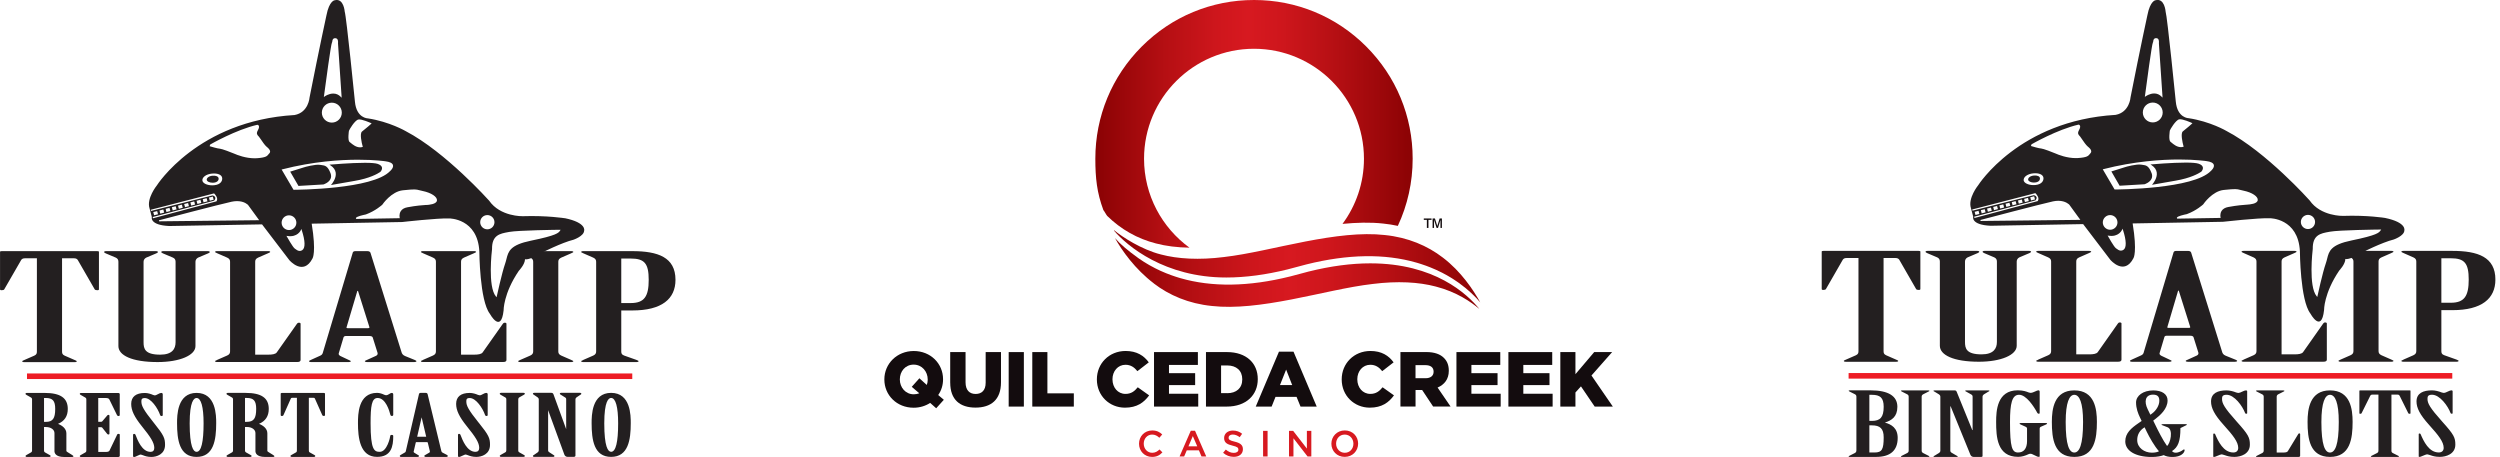
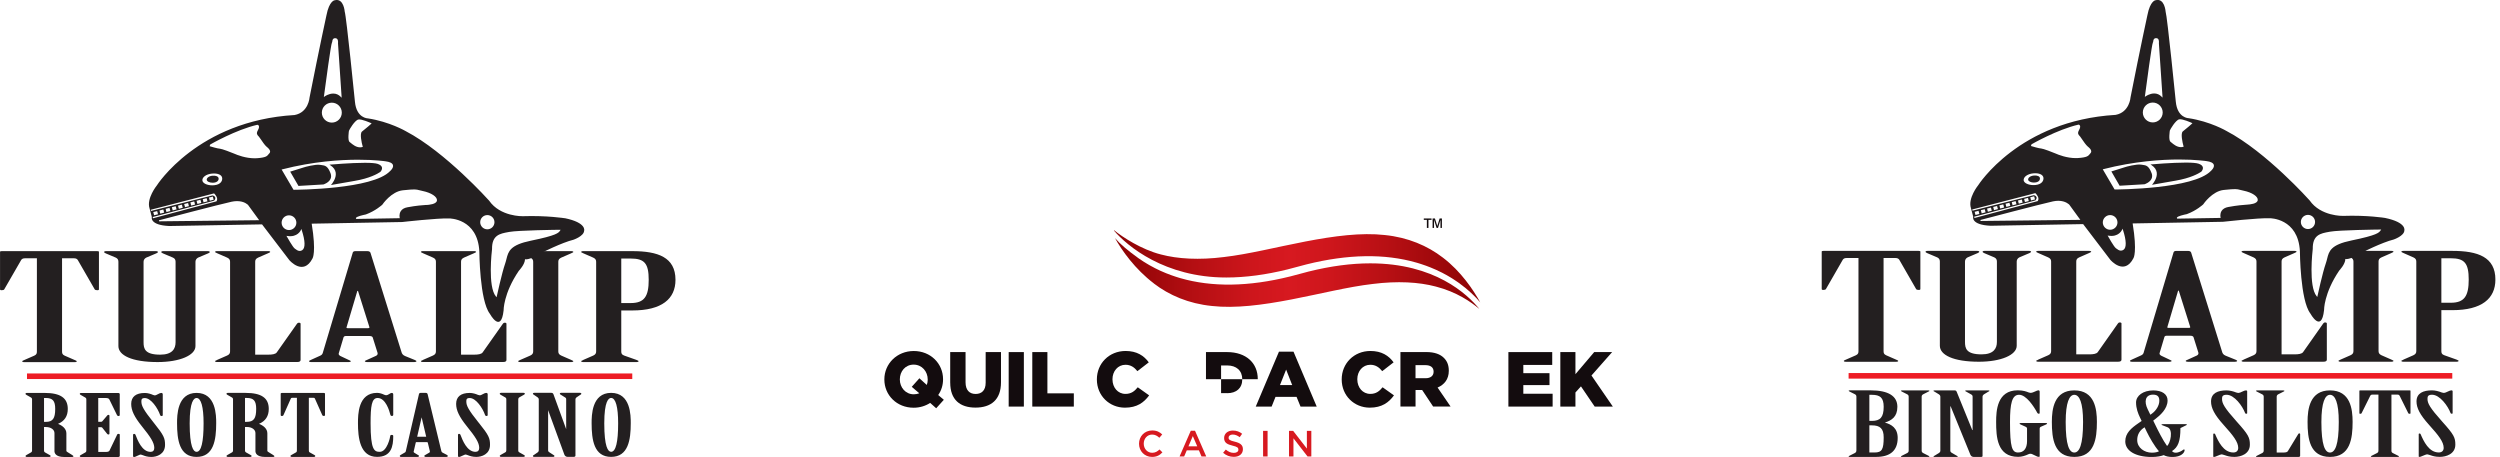
<svg xmlns="http://www.w3.org/2000/svg" width="383" height="70" viewBox="0 0 383 70" fill="none">
  <g clip-path="url(#clip0_1865_5707)">
    <path d="M96.864 58.069H4.135V57.214H96.864V58.069Z" fill="#ED1C24" />
    <path fill-rule="evenodd" clip-rule="evenodd" d="M15.158 38.566V44.3C15.158 44.413 15.11 44.461 14.905 44.461C14.701 44.461 14.556 44.413 14.507 44.327L11.907 39.818C11.805 39.684 11.654 39.571 11.358 39.571H9.506V53.85C9.506 54.124 9.555 54.328 9.905 54.484L11.407 55.14C11.557 55.21 11.756 55.274 11.756 55.344C11.756 55.414 11.708 55.479 11.455 55.479H3.704C3.456 55.479 3.402 55.409 3.402 55.344C3.402 55.28 3.602 55.21 3.752 55.14L5.254 54.484C5.604 54.328 5.652 54.124 5.652 53.85V39.571H3.801C3.499 39.571 3.349 39.684 3.252 39.818L0.652 44.327C0.603 44.418 0.453 44.461 0.253 44.461C0.054 44.461 0.006 44.413 0.006 44.3V38.566C0.006 38.517 0.108 38.474 0.253 38.474H14.905C15.056 38.474 15.158 38.517 15.158 38.566ZM31.856 38.474H25.003C24.804 38.474 24.702 38.544 24.702 38.609C24.702 38.673 24.804 38.743 24.95 38.813L26.5 39.469C26.801 39.603 26.898 39.829 26.898 40.103V52.431C26.898 53.431 26.398 54.334 24.546 54.334C22.194 54.334 21.994 53.426 21.994 52.431V40.103C21.994 39.829 22.145 39.603 22.398 39.469L23.948 38.813C24.099 38.743 24.196 38.679 24.196 38.609C24.196 38.539 24.094 38.474 23.895 38.474H16.246C16.047 38.474 15.944 38.544 15.944 38.609C15.944 38.673 16.047 38.743 16.192 38.813L17.742 39.469C18.038 39.603 18.14 39.829 18.14 40.103V53.023C18.14 54.431 20.191 55.468 24.142 55.468C27.544 55.468 29.945 54.425 29.945 53.023V40.103C29.945 39.829 30.096 39.603 30.343 39.469L31.893 38.813C32.044 38.743 32.141 38.679 32.141 38.609C32.141 38.539 32.044 38.474 31.845 38.474H31.856ZM45.797 49.443C45.598 49.443 45.598 49.508 45.496 49.599L42.395 53.995C42.196 54.264 41.695 54.334 41.093 54.334H39.096V40.097C39.096 39.823 39.198 39.624 39.548 39.463L41.049 38.808C41.152 38.738 41.399 38.673 41.399 38.603C41.399 38.533 41.297 38.469 41.098 38.469H33.244C33.045 38.469 32.943 38.539 32.943 38.603C32.943 38.668 33.191 38.738 33.293 38.808L34.795 39.463C35.145 39.619 35.247 39.823 35.247 40.097V53.834C35.247 54.108 35.15 54.312 34.795 54.468L33.293 55.124C33.191 55.215 32.943 55.258 32.943 55.328C32.943 55.398 33.045 55.462 33.244 55.462H45.501C45.899 55.462 46.05 55.35 46.05 55.145V49.594C46.05 49.502 45.948 49.438 45.802 49.438L45.797 49.443ZM63.797 55.334C63.797 55.398 63.7 55.468 63.447 55.468H56.245C55.997 55.468 55.895 55.398 55.895 55.334C55.895 55.269 56.094 55.199 56.245 55.129L57.596 54.517C57.795 54.425 57.898 54.269 57.844 54.065L57.096 51.684C57.047 51.572 56.896 51.48 56.643 51.48H52.945C52.795 51.48 52.698 51.55 52.644 51.636L51.896 54.13C51.847 54.285 51.944 54.425 52.143 54.538L53.247 55.059C53.446 55.172 53.747 55.264 53.747 55.334C53.747 55.403 53.645 55.468 53.398 55.468H47.643C47.444 55.468 47.342 55.398 47.342 55.334C47.342 55.269 47.541 55.172 47.692 55.108L49.091 54.474C49.393 54.339 49.441 54.114 49.495 53.909L54.049 38.679C54.097 38.566 54.2 38.474 54.453 38.474H56.304C56.552 38.474 56.703 38.587 56.756 38.722L61.509 53.931C61.558 54.157 61.709 54.404 62.058 54.544L63.512 55.135C63.662 55.205 63.808 55.269 63.808 55.339L63.797 55.334ZM56.595 50.12L54.846 44.569H54.743L53.091 50.142C53.042 50.233 53.139 50.276 53.241 50.276H56.39C56.541 50.276 56.638 50.212 56.59 50.12H56.595ZM77.34 49.443C77.141 49.443 77.141 49.508 77.039 49.599L73.938 53.995C73.739 54.264 73.238 54.334 72.635 54.334H70.633V40.097C70.633 39.823 70.735 39.624 71.085 39.463L72.587 38.808C72.689 38.738 72.937 38.673 72.937 38.603C72.937 38.533 72.835 38.469 72.635 38.469H64.782C64.583 38.469 64.481 38.539 64.481 38.603C64.481 38.668 64.728 38.738 64.831 38.808L66.332 39.463C66.682 39.619 66.784 39.823 66.784 40.097V53.834C66.784 54.108 66.682 54.312 66.332 54.468L64.831 55.124C64.728 55.215 64.481 55.258 64.481 55.328C64.481 55.398 64.583 55.462 64.782 55.462H77.039C77.442 55.462 77.588 55.35 77.588 55.145V49.594C77.588 49.502 77.485 49.438 77.34 49.438V49.443ZM85.985 39.469L87.487 38.813C87.583 38.743 87.836 38.679 87.836 38.609C87.836 38.539 87.734 38.474 87.535 38.474H79.681C79.482 38.474 79.38 38.544 79.38 38.609C79.38 38.673 79.628 38.743 79.73 38.813L81.232 39.469C81.582 39.624 81.684 39.829 81.684 40.103V53.839C81.684 54.114 81.582 54.318 81.232 54.474L79.73 55.129C79.628 55.199 79.38 55.264 79.38 55.334C79.38 55.403 79.482 55.468 79.681 55.468H87.535C87.734 55.468 87.836 55.398 87.836 55.334C87.836 55.269 87.583 55.199 87.487 55.129L85.985 54.474C85.635 54.318 85.533 54.114 85.533 53.839V40.103C85.533 39.829 85.635 39.63 85.985 39.469ZM95.178 47.562V53.839C95.178 54.114 95.232 54.339 95.631 54.474L97.482 55.129C97.633 55.199 97.832 55.264 97.832 55.334C97.832 55.403 97.73 55.468 97.531 55.468H89.327C89.128 55.468 89.031 55.398 89.031 55.334C89.031 55.269 89.279 55.221 89.381 55.129L90.883 54.474C91.233 54.318 91.33 54.114 91.33 53.839V40.103C91.33 39.829 91.233 39.63 90.883 39.469L89.381 38.813C89.279 38.743 89.031 38.679 89.031 38.609C89.031 38.539 89.128 38.474 89.327 38.474H96.879C100.782 38.474 103.484 39.404 103.484 42.87C103.484 45.794 101.385 47.562 96.879 47.562H95.178ZM95.178 46.428H96.632C98.731 46.428 99.382 45.386 99.382 42.87C99.382 40.355 98.731 39.608 96.632 39.608H95.178V46.434V46.428Z" fill="#231F20" />
    <path d="M86.523 33.433C86.523 33.433 83.81 32.998 80.064 33.122C80.064 33.122 76.641 33.213 74.934 30.741C74.934 30.741 68.276 23.292 62.161 20.094C62.161 20.094 59.685 18.643 56.342 18.133C56.342 18.133 54.614 18.117 54.377 15.591C54.377 15.591 53.069 2.51 52.811 1.784C52.811 1.784 52.666 -0.323 51.282 0.038C51.282 0.038 50.443 0.075 50.007 2.365C50.007 2.365 48.952 7.196 47.423 14.935C47.423 14.935 47.278 17.224 45.13 17.622C30.284 18.493 24.024 28.414 24.024 28.414C24.024 28.414 22.404 30.413 22.915 31.939L23.26 33.245C23.26 33.245 22.861 34.481 25.919 34.626L40.145 34.374L44.333 39.861C44.333 39.861 46.459 42.349 47.88 39.587C47.88 39.587 48.478 38.695 47.751 34.266L61.617 34.014C61.617 34.014 67.075 33.396 68.819 33.465C68.819 33.465 73.185 33.428 73.438 38.55C73.438 38.55 73.475 46.036 75.042 48.067C75.042 48.067 76.754 51.19 77.152 47.557C77.152 47.557 77.114 44.977 79.483 41.489C79.483 41.489 80.43 40.511 80.43 39.71C80.43 39.71 80.974 39.963 82.976 38.727C82.976 38.727 86.071 37.168 87.853 36.728C87.853 36.728 89.457 36.185 89.489 35.346C89.489 35.346 89.925 34.127 86.523 33.422V33.433ZM53.462 20.035C53.5 19.879 54.351 18.428 54.9 18.31C55.406 18.203 56.784 18.837 56.837 18.858L56.934 18.907L56.854 18.982C56.854 18.982 56.078 19.68 55.465 20.148C55.083 20.438 55.406 21.895 55.562 22.432L55.583 22.502L55.513 22.523C55.4 22.556 55.276 22.572 55.158 22.572C54.534 22.572 54.001 22.115 53.71 21.873C53.651 21.82 53.597 21.776 53.559 21.75C53.231 21.518 53.452 20.051 53.457 20.041L53.462 20.035ZM49.635 14.704C49.883 12.834 50.706 6.712 50.852 6.53C50.889 6.487 50.9 6.406 50.911 6.32C50.938 6.132 50.97 5.879 51.342 5.847C51.492 5.858 51.584 5.885 51.654 5.965C51.848 6.186 51.783 6.637 51.783 6.653L52.343 14.973L52.203 14.833C51.88 14.5 51.498 14.333 51.056 14.333C50.357 14.333 49.754 14.763 49.748 14.768L49.614 14.865L49.635 14.698V14.704ZM50.836 15.73C51.681 15.73 52.364 16.413 52.364 17.257C52.364 18.101 51.681 18.783 50.836 18.783C49.99 18.783 49.307 18.101 49.307 17.257C49.307 16.413 49.99 15.73 50.836 15.73ZM31.372 26.979C31.635 26.774 32.023 26.64 32.453 26.597C33.369 26.5 33.993 26.791 34.041 27.28C34.084 27.72 33.799 28.274 32.83 28.376C32.723 28.387 32.615 28.392 32.513 28.392C31.711 28.392 31.049 28.07 31.006 27.656C30.979 27.419 31.113 27.172 31.372 26.979ZM23.4 33.245L32.803 30.746C32.965 30.558 33.024 30.386 32.976 30.241C32.9 30.01 32.593 29.94 32.55 29.94L23.141 32.315L23.093 32.138L32.798 29.628C32.938 29.763 33.508 30.37 33.164 30.843L23.448 33.439L23.394 33.245H23.4ZM23.48 32.493L24.078 32.337L24.207 32.821L23.61 32.977L23.48 32.493ZM24.428 32.246L25.02 32.09L25.149 32.573L24.552 32.729L24.428 32.246ZM25.375 31.998L25.973 31.843L26.096 32.326L25.499 32.482L25.375 31.998ZM26.323 31.751L26.92 31.595L27.049 32.079L26.457 32.235L26.328 31.751H26.323ZM27.27 31.504L27.867 31.348L27.997 31.832L27.399 31.988L27.27 31.504ZM28.217 31.257L28.815 31.101L28.944 31.584L28.346 31.74L28.217 31.257ZM29.165 31.009L29.757 30.854L29.886 31.337L29.288 31.493L29.165 31.009ZM30.112 30.762L30.709 30.606L30.839 31.09L30.241 31.246L30.117 30.762H30.112ZM31.059 30.515L31.657 30.359L31.781 30.843L31.183 30.999L31.059 30.515ZM32.007 30.268L32.604 30.112L32.733 30.596L32.136 30.752L32.012 30.268H32.007ZM24.374 33.906L24.352 33.75C24.449 33.724 33.826 31.257 35.489 30.902C35.775 30.843 36.049 30.811 36.313 30.811C37.454 30.811 37.987 31.38 38.008 31.407L39.704 33.734L24.374 33.906ZM41.233 23.523C41.184 23.572 41.152 23.614 41.114 23.663C40.921 23.91 40.732 24.141 39.37 24.238C39.246 24.249 39.123 24.249 39.004 24.249C37.637 24.249 36.367 23.754 35.882 23.539C35.549 23.389 33.955 22.782 33.691 22.782C33.39 22.782 32.227 22.432 32.179 22.416L32.114 22.395L32.206 22.137C32.244 22.115 36.146 19.869 39.429 19.116C39.505 19.127 39.602 19.17 39.65 19.272C39.72 19.428 39.677 19.654 39.51 19.949C39.22 20.465 39.413 20.669 39.596 20.863C39.629 20.895 39.656 20.927 39.682 20.96C39.736 21.029 39.833 21.169 39.952 21.336C40.199 21.701 40.571 22.255 40.84 22.475C41.104 22.69 41.373 22.943 41.383 23.201C41.389 23.319 41.34 23.426 41.243 23.523H41.233ZM43.144 34.116C43.144 33.492 43.65 32.987 44.274 32.987C44.898 32.987 45.404 33.492 45.404 34.116C45.404 34.739 44.898 35.244 44.274 35.244C43.65 35.244 43.144 34.739 43.144 34.116ZM46.314 38.319C46.185 38.404 46.056 38.447 45.921 38.447C45.641 38.447 45.399 38.265 45.205 38.114L45.141 38.066C44.839 37.84 43.994 36.325 43.956 36.26L43.881 36.131L44.026 36.153C45.582 36.395 46.077 35.293 46.093 35.25L46.169 35.072L46.228 35.255C46.766 36.905 46.798 37.991 46.309 38.319H46.314ZM45.001 29.064H44.958L43.144 25.968L43.235 25.947C47.999 24.722 52.176 24.469 54.84 24.469C57.505 24.469 59.044 24.711 59.06 24.711C59.728 24.797 60.115 24.99 60.202 25.291C60.331 25.727 59.776 26.2 59.749 26.221C57.106 29.005 45.496 29.069 45.001 29.075V29.064ZM65.348 31.391L65.213 31.402C64.755 31.434 63.808 31.493 62.409 31.756C61.935 31.843 61.596 32.041 61.402 32.348C61.106 32.799 61.23 33.337 61.23 33.342L61.251 33.428H61.16C59.669 33.465 54.609 33.541 54.609 33.541H54.577L54.555 33.514C54.523 33.476 54.517 33.433 54.534 33.39C54.614 33.165 55.626 32.939 56.051 32.853C57.521 32.321 58.554 31.375 58.565 31.364C58.608 31.294 59.959 29.327 61.736 29.15C63.636 28.956 63.7 29.005 64.266 29.145C64.4 29.177 64.556 29.215 64.766 29.263C66.09 29.537 67.022 30.166 66.941 30.725C66.86 31.294 65.719 31.375 65.348 31.407V31.391ZM74.66 35.132C74.057 35.132 73.567 34.642 73.567 34.041C73.567 33.439 74.057 32.95 74.66 32.95C75.263 32.95 75.752 33.439 75.752 34.041C75.752 34.642 75.263 35.132 74.66 35.132ZM85.818 35.32C85.565 35.685 85.302 36.061 81.334 36.873C78.132 37.529 77.884 38.523 77.593 39.667C77.534 39.898 77.475 40.14 77.389 40.382C76.888 41.817 76.118 45.353 76.108 45.391L76.075 45.536L75.978 45.423C74.697 43.924 75.349 38.41 75.381 38.173C75.343 36.018 76.576 35.793 77.879 35.556L78.024 35.529C79.397 35.277 85.49 35.201 85.748 35.201H85.888L85.807 35.314L85.818 35.32ZM31.673 27.554C31.646 27.291 31.964 26.979 32.54 26.92C33.083 26.866 33.46 27.038 33.492 27.328C33.508 27.479 33.46 27.624 33.347 27.736C33.223 27.871 33.019 27.957 32.766 27.984C32.701 27.989 32.636 27.994 32.577 27.994C32.098 27.994 31.705 27.801 31.678 27.554H31.673ZM50.62 27.436C50.34 28.011 49.587 28.247 49.554 28.258L45.727 28.484L44.457 26.296L44.543 26.269C44.543 26.269 46.325 25.727 46.502 25.657C46.691 25.581 48.343 25.141 49.016 25.254C49.097 25.264 49.172 25.275 49.248 25.286C49.786 25.356 50.211 25.41 50.642 26.554C50.76 26.871 50.755 27.172 50.62 27.441V27.436ZM58.291 26.302L58.242 26.35C58.242 26.35 58.237 26.35 58.231 26.355L58.194 26.382C57.86 26.608 56.654 27.323 54.313 27.715C52.208 28.07 51.438 28.215 51.115 28.274C50.986 28.301 50.932 28.312 50.889 28.317L50.701 28.338L50.825 28.193C50.825 28.193 51.557 27.344 51.433 26.468C51.374 26.027 51.105 25.646 50.642 25.34L50.47 25.227L50.679 25.211C50.712 25.211 53.742 24.942 55.895 24.942C56.875 24.942 57.537 24.996 57.86 25.108C58.237 25.238 58.463 25.42 58.517 25.651C58.581 25.925 58.398 26.189 58.296 26.307L58.291 26.302Z" fill="#231F20" />
    <path d="M11.041 69.699L10.336 69.258C10.228 69.194 10.169 69.135 10.169 69.086V66.388C10.169 65.674 9.539 65.185 8.888 64.937C9.894 64.507 10.384 63.755 10.384 62.648C10.384 60.977 9.259 60.197 6.848 60.197H4.102C3.968 60.197 3.903 60.273 3.903 60.342C3.903 60.407 3.963 60.439 4.022 60.477C4.043 60.487 4.065 60.504 4.086 60.52L4.743 60.896C4.861 60.966 4.91 61.052 4.91 61.197V69.011C4.91 69.162 4.861 69.242 4.748 69.312L4.081 69.694C4.081 69.694 4.043 69.715 4.027 69.731C3.968 69.763 3.909 69.801 3.909 69.86C3.909 69.93 3.973 70.005 4.108 70.005H7.558C7.693 70.005 7.757 69.93 7.757 69.86C7.757 69.796 7.698 69.763 7.639 69.731C7.617 69.721 7.596 69.704 7.569 69.688L6.912 69.317C6.794 69.248 6.745 69.162 6.745 69.016V65.421H7.052C7.79 65.421 8.344 65.819 8.344 66.345V69.119C8.344 69.328 8.452 70.011 9.819 70.011H10.96C11.116 70.011 11.245 70.011 11.245 69.903C11.245 69.828 11.165 69.78 11.036 69.704L11.041 69.699ZM8.457 62.648C8.457 64.115 8.08 64.631 7.009 64.631H6.745V60.971H7.009C8.08 60.971 8.457 61.412 8.457 62.643V62.648ZM18.345 60.38V63.594C18.345 63.658 18.297 63.739 18.168 63.739C18.055 63.739 17.963 63.685 17.931 63.61L16.747 61.186C16.677 61.052 16.504 60.977 16.235 60.977H15.051V64.62H15.466C15.53 64.62 15.616 64.61 15.654 64.561L16.429 63.653C16.477 63.599 16.515 63.551 16.612 63.551C16.709 63.551 16.768 63.605 16.768 63.696V66.431C16.768 66.464 16.757 66.566 16.612 66.566C16.504 66.566 16.456 66.512 16.418 66.469L15.659 65.512C15.622 65.459 15.536 65.448 15.471 65.448H15.056V69.237H16.241C16.51 69.237 16.703 69.167 16.773 69.038L17.958 66.566C18.017 66.426 18.351 66.431 18.351 66.593V69.828C18.351 69.914 18.275 70.011 18.108 70.011H12.419C12.284 70.011 12.22 69.936 12.22 69.866C12.22 69.806 12.274 69.774 12.322 69.747C12.344 69.737 12.376 69.721 12.387 69.704L13.065 69.317C13.183 69.248 13.226 69.162 13.226 69.016V61.202C13.226 61.052 13.178 60.971 13.059 60.901L12.403 60.525C12.403 60.525 12.354 60.493 12.338 60.482C12.279 60.45 12.22 60.412 12.22 60.348C12.22 60.278 12.284 60.203 12.419 60.203H18.108C18.227 60.203 18.351 60.278 18.351 60.385L18.345 60.38ZM23.556 64.76C25.122 66.706 25.284 67.141 25.284 68.157C25.284 69.613 23.97 70.005 23.195 70.005C22.576 70.005 22.194 69.855 21.941 69.758C21.801 69.704 21.602 69.635 21.526 69.635C21.473 69.635 21.338 69.694 21.112 69.796L20.805 69.936C20.73 69.973 20.649 70.011 20.563 70.011C20.418 70.011 20.385 69.941 20.385 69.876V66.625C20.385 66.544 20.439 66.469 20.563 66.469C20.638 66.469 20.708 66.512 20.751 66.593C21.08 67.453 21.763 69.226 23.066 69.226C23.427 69.226 23.637 69.006 23.637 68.624C23.637 67.802 23.023 66.899 21.742 65.314C20.579 63.868 20.1 62.874 20.1 61.879C20.1 60.783 20.821 60.203 22.189 60.203C22.641 60.203 23.136 60.358 23.448 60.504C23.615 60.563 23.706 60.574 23.75 60.574C23.814 60.574 24.019 60.493 24.218 60.375C24.428 60.262 24.568 60.197 24.713 60.197C24.848 60.197 24.934 60.278 24.934 60.407V63.605C24.934 63.637 24.918 63.739 24.735 63.739C24.648 63.739 24.578 63.691 24.541 63.61C24.18 62.535 23.131 60.982 22.189 60.982C21.699 60.982 21.661 61.197 21.661 61.519C21.661 62.132 21.936 62.745 23.556 64.765V64.76ZM30.112 60.192C27.125 60.192 27.125 63.691 27.125 64.835C27.125 67.388 27.48 70 30.112 70C32.744 70 33.121 67.388 33.121 64.835C33.121 63.685 33.121 60.192 30.112 60.192ZM30.112 69.221C29.633 69.221 29.057 68.463 29.057 64.851C29.057 61.476 29.719 60.971 30.112 60.971C30.806 60.971 31.189 62.347 31.189 64.851C31.189 67.754 30.828 69.221 30.112 69.221ZM41.83 69.694L41.125 69.253C41.017 69.188 40.958 69.129 40.958 69.081V66.383C40.958 65.668 40.328 65.179 39.677 64.932C40.684 64.502 41.174 63.75 41.174 62.643C41.174 60.971 40.049 60.192 37.637 60.192H34.892C34.757 60.192 34.693 60.267 34.693 60.337C34.693 60.401 34.752 60.434 34.811 60.471C34.833 60.482 34.854 60.498 34.876 60.514L35.532 60.891C35.651 60.96 35.699 61.046 35.699 61.191V69.006C35.699 69.156 35.651 69.237 35.538 69.307L34.87 69.688C34.87 69.688 34.833 69.71 34.816 69.726C34.757 69.758 34.698 69.796 34.698 69.855C34.698 69.925 34.763 70 34.897 70H38.348C38.482 70 38.547 69.925 38.547 69.855C38.547 69.79 38.488 69.758 38.428 69.726C38.407 69.715 38.385 69.699 38.358 69.683L37.702 69.312C37.583 69.242 37.535 69.156 37.535 69.011V65.416H37.842C38.579 65.416 39.133 65.813 39.133 66.34V69.113C39.133 69.323 39.241 70.005 40.608 70.005H41.749C41.906 70.005 42.035 70.005 42.035 69.898C42.035 69.823 41.954 69.774 41.825 69.699L41.83 69.694ZM39.247 62.643C39.247 64.11 38.87 64.626 37.799 64.626H37.535V60.966H37.799C38.87 60.966 39.247 61.407 39.247 62.637V62.643ZM49.791 60.31V63.572C49.791 63.728 49.657 63.728 49.614 63.728C49.495 63.728 49.409 63.685 49.377 63.61L48.236 61.046C48.193 60.977 48.144 60.944 48.058 60.944H47.315V69.006C47.315 69.156 47.337 69.237 47.455 69.307L48.112 69.677C48.23 69.742 48.3 69.78 48.3 69.855C48.3 69.898 48.279 70 48.101 70H44.699C44.527 70 44.5 69.909 44.5 69.855C44.5 69.785 44.57 69.742 44.645 69.704L45.345 69.307C45.464 69.237 45.485 69.151 45.485 69.006V60.944H44.742C44.656 60.944 44.602 60.977 44.559 61.052L43.418 63.615C43.386 63.691 43.3 63.733 43.181 63.733C43.138 63.733 43.004 63.734 43.004 63.578V60.316C43.004 60.246 43.079 60.197 43.181 60.197H49.614C49.716 60.197 49.791 60.246 49.791 60.316V60.31ZM60.245 60.477V63.545C60.245 63.653 60.164 63.728 60.046 63.728C59.922 63.728 59.841 63.664 59.803 63.54C59.658 62.938 59.082 60.971 57.849 60.971C56.934 60.971 56.773 62.223 56.773 64.851C56.773 68.914 57.327 69.221 58.178 69.221C59.303 69.221 59.776 66.985 59.782 66.797C59.782 66.716 59.846 66.625 60.024 66.625C60.218 66.625 60.245 66.738 60.245 66.808C60.245 68.382 59.949 69.995 57.763 69.995C55.142 69.995 54.84 67.049 54.84 64.83C54.84 63.562 54.84 60.187 57.763 60.187C58.172 60.187 58.576 60.337 58.845 60.466C59.13 60.606 59.324 60.557 59.572 60.396C59.771 60.262 59.922 60.192 60.024 60.192C60.245 60.192 60.245 60.401 60.245 60.477ZM68.443 69.677L67.802 69.344C67.662 69.274 67.614 69.145 67.598 69.038L65.509 60.38C65.477 60.262 65.374 60.192 65.245 60.192H64.433C64.309 60.192 64.228 60.246 64.19 60.358L62.188 69.038C62.166 69.145 62.15 69.248 62.048 69.307L61.434 69.667C61.327 69.731 61.246 69.78 61.246 69.855C61.246 69.93 61.31 70 61.445 70H63.97C64.131 70 64.19 69.925 64.19 69.855C64.19 69.785 64.131 69.758 64.045 69.71C64.013 69.688 63.975 69.672 63.937 69.645L63.458 69.35C63.367 69.28 63.367 69.226 63.372 69.188L63.7 67.78C63.722 67.732 63.76 67.732 63.77 67.732H65.396C65.466 67.732 65.514 67.759 65.531 67.796L65.859 69.145C65.875 69.231 65.848 69.296 65.784 69.334L65.148 69.704C65.073 69.747 65.003 69.785 65.003 69.855C65.003 69.919 65.062 70 65.224 70H68.383C68.545 70 68.604 69.925 68.604 69.855C68.604 69.78 68.523 69.731 68.437 69.677H68.443ZM65.294 66.91H63.91L64.594 63.932L65.294 66.91ZM73.341 64.755C74.907 66.7 75.069 67.135 75.069 68.151C75.069 69.608 73.755 70 72.98 70C72.361 70 71.979 69.85 71.726 69.753C71.586 69.699 71.387 69.629 71.312 69.629C71.258 69.629 71.123 69.688 70.897 69.79L70.585 69.93C70.51 69.968 70.429 70.005 70.343 70.005C70.197 70.005 70.165 69.936 70.165 69.871V66.62C70.165 66.539 70.219 66.464 70.343 66.464C70.418 66.464 70.488 66.512 70.531 66.587C70.859 67.447 71.543 69.221 72.846 69.221C73.206 69.221 73.416 69 73.416 68.619C73.416 67.796 72.803 66.894 71.522 65.308C70.359 63.862 69.88 62.868 69.88 61.874C69.88 60.778 70.601 60.197 71.968 60.197C72.421 60.197 72.916 60.353 73.228 60.498C73.357 60.541 73.465 60.568 73.529 60.568C73.594 60.568 73.799 60.487 73.998 60.369C74.208 60.256 74.348 60.192 74.493 60.192C74.627 60.192 74.714 60.273 74.714 60.401V63.599C74.714 63.631 74.697 63.733 74.514 63.733C74.428 63.733 74.358 63.685 74.321 63.605C73.96 62.53 72.916 60.977 71.968 60.977C71.478 60.977 71.441 61.191 71.441 61.514C71.441 62.127 71.715 62.739 73.336 64.76L73.341 64.755ZM79.397 61.186V69C79.397 69.151 79.445 69.231 79.564 69.301L80.22 69.672C80.22 69.672 80.269 69.704 80.29 69.715C80.349 69.747 80.409 69.785 80.409 69.844C80.409 69.914 80.344 69.989 80.209 69.989H76.759C76.624 69.989 76.56 69.914 76.56 69.844C76.56 69.78 76.619 69.747 76.678 69.715C76.7 69.704 76.721 69.688 76.732 69.677L77.405 69.296C77.523 69.226 77.567 69.14 77.567 68.995V61.181C77.567 61.03 77.518 60.95 77.4 60.88L76.743 60.504C76.743 60.504 76.694 60.471 76.678 60.461C76.619 60.428 76.56 60.391 76.56 60.326C76.56 60.256 76.624 60.181 76.759 60.181H80.209C80.344 60.181 80.409 60.256 80.409 60.326C80.409 60.391 80.349 60.423 80.29 60.455C80.269 60.466 80.247 60.482 80.236 60.493L79.564 60.874C79.445 60.944 79.402 61.03 79.402 61.175L79.397 61.186ZM89.059 60.321C89.059 60.401 88.978 60.45 88.903 60.487L88.327 60.874C88.208 60.966 88.16 61.057 88.16 61.181V69.785C88.16 69.866 88.122 69.995 87.874 69.995H86.954C86.728 69.995 86.523 69.844 86.453 69.629L83.972 62.836V69C83.972 69.129 84.026 69.21 84.16 69.291L84.758 69.677C84.86 69.737 84.941 69.78 84.941 69.86C84.941 69.925 84.871 69.995 84.742 69.995H81.84C81.711 69.995 81.641 69.925 81.641 69.86C81.641 69.79 81.711 69.747 81.77 69.715C81.787 69.704 81.808 69.694 81.819 69.683L82.373 69.301C82.492 69.21 82.54 69.119 82.54 68.995V61.181C82.54 61.057 82.492 60.971 82.368 60.874L81.824 60.504C81.824 60.504 81.787 60.477 81.77 60.466C81.711 60.434 81.641 60.391 81.641 60.316C81.641 60.251 81.711 60.181 81.84 60.181H84.478C84.688 60.181 84.763 60.321 84.806 60.444L86.739 65.749V61.175C86.739 61.03 86.696 60.955 86.572 60.885L85.953 60.498C85.953 60.498 85.915 60.471 85.894 60.461C85.834 60.428 85.764 60.385 85.764 60.316C85.764 60.251 85.834 60.181 85.964 60.181H88.859C88.989 60.181 89.059 60.251 89.059 60.316V60.321ZM93.623 60.187C90.636 60.187 90.636 63.685 90.636 64.83C90.636 67.383 90.991 69.995 93.623 69.995C96.255 69.995 96.632 67.383 96.632 64.83C96.632 63.68 96.632 60.187 93.623 60.187ZM93.623 69.215C93.144 69.215 92.574 68.457 92.574 64.846C92.574 61.471 93.23 60.966 93.623 60.966C94.318 60.966 94.7 62.342 94.7 64.846C94.7 67.748 94.339 69.215 93.623 69.215Z" fill="#231F20" />
  </g>
  <g clip-path="url(#clip1_1865_5707)">
    <path d="M176.489 70C175.348 70 174.498 69.108 174.498 67.981C174.498 66.854 175.334 65.947 176.517 65.947C177.241 65.947 177.677 66.201 178.053 66.558L177.612 67.065C177.297 66.774 176.963 66.576 176.513 66.576C175.761 66.576 175.221 67.192 175.221 67.967C175.221 68.741 175.766 69.366 176.513 69.366C176.992 69.366 177.302 69.169 177.64 68.859L178.081 69.305C177.673 69.732 177.226 70 176.489 70Z" fill="#D71920" />
    <path d="M182.74 66.807L183.417 68.375H182.069L182.74 66.807ZM182.431 65.985L180.707 69.934H181.411L181.815 68.986H183.67L184.069 69.934H184.797L183.074 65.985H182.435H182.431Z" fill="#D71920" />
    <path d="M189.155 67.661C189.982 67.863 190.414 68.159 190.414 68.817C190.414 69.554 189.836 69.991 189.014 69.991C188.413 69.991 187.849 69.784 187.38 69.366L187.793 68.873C188.169 69.197 188.545 69.38 189.028 69.38C189.456 69.38 189.723 69.183 189.723 68.882C189.723 68.596 189.568 68.446 188.84 68.276C188.004 68.075 187.535 67.83 187.535 67.103C187.535 66.422 188.094 65.961 188.873 65.961C189.446 65.961 189.897 66.135 190.296 66.454L189.925 66.976C189.573 66.713 189.221 66.572 188.859 66.572C188.455 66.572 188.22 66.778 188.22 67.041C188.22 67.351 188.399 67.483 189.15 67.661" fill="#D71920" />
    <path d="M194.194 66.013H193.504V69.934H194.194V66.013Z" fill="#D71920" />
    <path d="M200.214 66.013V68.723L198.115 66.013H197.476V69.934H198.157V67.145L200.317 69.934H200.895V66.013H200.214Z" fill="#D71920" />
-     <path d="M206.01 66.576C205.23 66.576 204.69 67.196 204.69 67.966C204.69 68.737 205.244 69.366 206.024 69.366C206.803 69.366 207.343 68.746 207.343 67.976C207.343 67.206 206.789 66.576 206.01 66.576ZM206.01 69.995C204.807 69.995 203.967 69.084 203.967 67.976C203.967 66.868 204.817 65.942 206.024 65.942C207.231 65.942 208.066 66.853 208.066 67.962C208.066 69.07 207.216 69.995 206.01 69.995Z" fill="#D71920" />
    <path d="M219.473 34.916V33.464H219.83L220.196 34.624L220.553 33.464H220.901V34.916H220.68V33.694L220.304 34.916H220.084L219.694 33.68V34.916H219.473ZM218.595 34.916V33.68H218.125V33.464H219.313V33.68H218.839V34.916H218.595Z" fill="#130C0E" />
-     <path d="M192.118 0C185.623 0 179.518 2.526 174.926 7.119C170.333 11.712 167.806 17.817 167.806 24.312C167.806 27.261 168.041 29.506 169.037 32.187C169.126 32.253 169.506 32.962 169.628 33.084C171.742 35.15 174.249 36.569 177.091 37.296C178.622 37.7 180.354 37.916 182.228 37.944C178.016 34.878 175.268 29.914 175.268 24.316C175.268 15.027 182.825 7.471 192.113 7.471C201.402 7.471 208.958 15.027 208.958 24.316C208.958 28.05 207.737 31.506 205.671 34.3C207.78 34.094 209.926 34.028 211.903 34.249C212.664 34.324 213.41 34.446 214.147 34.605C215.636 31.426 216.42 27.928 216.42 24.312C216.42 17.817 213.894 11.712 209.301 7.119C204.718 2.526 198.613 0 192.118 0Z" fill="url(#paint0_linear_1865_5707)" />
    <path d="M170.652 35.319C172.681 37.691 178.429 42.514 187.868 42.514C190.789 42.514 193.936 42.096 197.251 41.274C197.275 41.269 197.298 41.26 197.322 41.255C197.782 41.142 198.242 41.02 198.707 40.889C199.167 40.757 199.627 40.64 200.083 40.523C200.116 40.513 200.144 40.508 200.177 40.499C206.507 38.926 212.133 38.837 216.975 40.227C217.036 40.245 217.092 40.26 217.153 40.278C217.332 40.33 217.505 40.386 217.684 40.443C217.956 40.532 218.229 40.621 218.496 40.72C218.51 40.724 218.529 40.729 218.543 40.739C218.731 40.809 218.919 40.88 219.107 40.955C219.121 40.959 219.135 40.969 219.154 40.973C219.727 41.203 220.29 41.457 220.835 41.734C220.835 41.734 220.844 41.734 220.849 41.739C220.849 41.739 220.849 41.739 220.854 41.739C221.098 41.866 221.342 41.992 221.582 42.129C221.624 42.152 221.666 42.176 221.708 42.199C221.882 42.298 222.056 42.401 222.225 42.504C222.324 42.565 222.422 42.622 222.516 42.683C222.619 42.749 222.718 42.814 222.817 42.88C222.972 42.983 223.127 43.082 223.272 43.185C223.291 43.199 223.305 43.209 223.324 43.218C223.38 43.256 223.432 43.298 223.488 43.336C224.953 44.383 226.029 45.453 226.775 46.327C225.714 44.42 223.84 41.584 221.037 39.457C218.698 37.658 215.711 36.362 212.133 36.005C208.564 35.606 204.408 36.146 199.975 37.001C195.542 37.855 191.249 38.949 187.479 39.382C183.698 39.856 180.444 39.673 177.842 38.982C174.846 38.217 171.972 36.32 170.69 35.282C170.685 35.282 170.681 35.277 170.676 35.277C170.657 35.277 170.643 35.3 170.657 35.315" fill="url(#paint1_linear_1865_5707)" />
    <path d="M176.766 43.425C179.105 45.223 182.092 46.519 185.67 46.876C189.239 47.275 193.395 46.735 197.828 45.881C202.261 45.026 206.554 43.932 210.324 43.5C214.105 43.026 217.359 43.209 219.961 43.899C223.159 44.716 225.385 46.275 226.634 47.332C224.788 45.05 219.787 40.344 209.93 40.344C207.009 40.344 203.853 40.762 200.533 41.589C200.514 41.593 200.491 41.598 200.472 41.603C200.012 41.72 199.547 41.842 199.082 41.974C198.622 42.1 198.171 42.222 197.715 42.335C197.683 42.344 197.65 42.354 197.617 42.359C191.291 43.932 185.665 44.012 180.819 42.608C180.767 42.593 180.716 42.575 180.659 42.561C180.471 42.504 180.288 42.448 180.105 42.387C179.621 42.232 179.147 42.058 178.682 41.87C178.659 41.861 178.635 41.851 178.612 41.842C178.039 41.612 177.48 41.358 176.935 41.077C176.935 41.077 176.926 41.072 176.921 41.067C176.677 40.94 176.433 40.809 176.193 40.677C176.151 40.654 176.109 40.63 176.066 40.607C175.893 40.508 175.724 40.405 175.555 40.302C175.456 40.241 175.353 40.18 175.254 40.119C175.155 40.057 175.061 39.992 174.968 39.931C174.808 39.827 174.648 39.719 174.498 39.616C174.484 39.607 174.47 39.597 174.456 39.588C174.399 39.55 174.352 39.513 174.296 39.471C172.807 38.404 171.563 37.357 170.812 36.47C171.859 38.376 173.906 41.246 176.771 43.42" fill="url(#paint2_linear_1865_5707)" />
    <path d="M140.837 60.251L139.681 59.26L140.851 57.95L141.983 58.974C142.076 58.725 142.128 58.448 142.128 58.161V58.138C142.128 56.921 141.255 55.86 139.968 55.86C138.681 55.86 137.855 56.912 137.855 58.114V58.138C137.855 59.345 138.714 60.406 139.991 60.406C140.301 60.406 140.588 60.345 140.837 60.251ZM142.509 61.721C141.795 62.186 140.921 62.463 139.968 62.463C137.39 62.463 135.483 60.542 135.483 58.142V58.119C135.483 55.719 137.418 53.775 139.991 53.775C142.565 53.775 144.476 55.696 144.476 58.095V58.119C144.476 59.002 144.213 59.838 143.734 60.519L144.594 61.246L143.424 62.547L142.504 61.725L142.509 61.721Z" fill="#130C0E" />
    <path d="M145.571 58.626V53.935H147.923V58.574C147.923 59.781 148.534 60.354 149.464 60.354C150.393 60.354 151.004 59.805 151.004 58.636V53.935H153.352V58.565C153.352 61.261 151.812 62.444 149.44 62.444C147.069 62.444 145.575 61.237 145.575 58.626" fill="#130C0E" />
    <path d="M156.855 53.94H154.53V62.289H156.855V53.94Z" fill="#130C0E" />
    <path d="M158.147 53.939H160.462V60.26H164.51V62.289H158.147V53.939Z" fill="#130C0E" />
    <path d="M168.041 58.138V58.114C168.041 55.682 169.915 53.77 172.446 53.77C174.151 53.77 175.25 54.484 175.992 55.513L174.249 56.861C173.77 56.264 173.221 55.884 172.422 55.884C171.253 55.884 170.431 56.875 170.431 58.091V58.114C170.431 59.368 171.253 60.345 172.422 60.345C173.291 60.345 173.808 59.941 174.306 59.331L176.048 60.571C175.259 61.655 174.198 62.454 172.347 62.454C169.962 62.454 168.041 60.627 168.041 58.133" fill="#130C0E" />
-     <path d="M176.795 53.939H183.515V55.907H179.087V57.17H183.097V58.997H179.087V60.321H183.571V62.289H176.795V53.939Z" fill="#130C0E" />
-     <path d="M188.014 60.237C189.399 60.237 190.315 59.471 190.315 58.124V58.1C190.315 56.762 189.394 55.987 188.014 55.987H187.07V60.232H188.014V60.237ZM184.755 53.939H187.976C190.958 53.939 192.691 55.658 192.691 58.067V58.091C192.691 60.5 190.935 62.289 187.929 62.289H184.755V53.939Z" fill="#130C0E" />
+     <path d="M188.014 60.237C189.399 60.237 190.315 59.471 190.315 58.124V58.1C190.315 56.762 189.394 55.987 188.014 55.987H187.07V60.232H188.014V60.237ZM184.755 53.939H187.976C190.958 53.939 192.691 55.658 192.691 58.067V58.091H184.755V53.939Z" fill="#130C0E" />
    <path d="M197.965 58.997L197.035 56.621L196.091 58.997H197.965ZM195.936 53.878H198.166L201.721 62.289H199.242L198.631 60.796H195.41L194.813 62.289H192.381L195.936 53.878Z" fill="#130C0E" />
    <path d="M205.549 58.138V58.114C205.549 55.682 207.423 53.77 209.954 53.77C211.659 53.77 212.758 54.484 213.5 55.513L211.757 56.86C211.278 56.264 210.729 55.883 209.931 55.883C208.761 55.883 207.939 56.874 207.939 58.091V58.114C207.939 59.368 208.761 60.345 209.931 60.345C210.799 60.345 211.316 59.941 211.814 59.331L213.556 60.57C212.767 61.655 211.706 62.453 209.855 62.453C207.47 62.453 205.549 60.627 205.549 58.133" fill="#130C0E" />
    <path d="M218.388 57.945C219.177 57.945 219.628 57.565 219.628 56.954V56.931C219.628 56.273 219.149 55.94 218.374 55.94H216.857V57.945H218.383H218.388ZM214.547 53.935H218.496C219.773 53.935 220.656 54.268 221.215 54.841C221.703 55.32 221.957 55.963 221.957 56.785V56.809C221.957 58.086 221.276 58.931 220.238 59.373L222.229 62.284H219.557L217.876 59.753H216.862V62.284H214.547V53.935Z" fill="#130C0E" />
-     <path d="M223.127 53.94H229.842V55.907H225.419V57.17H229.424V58.997H225.419V60.321H229.903V62.289H223.127V53.94Z" fill="#130C0E" />
    <path d="M231.086 53.94H237.801V55.907H233.373V57.17H237.383V58.997H233.373V60.321H237.862V62.289H231.086V53.94Z" fill="#130C0E" />
    <path d="M244.231 53.94L241.357 57.325V53.94H239.042V62.289H241.357V60.129L242.202 59.19L244.306 62.289H247.086L243.813 57.527L246.978 53.94H244.231Z" fill="#130C0E" />
  </g>
  <g clip-path="url(#clip2_1865_5707)">
    <path d="M293.953 38.437H279.333C279.183 38.437 279.086 38.48 279.086 38.528V44.257C279.086 44.37 279.134 44.418 279.333 44.418C279.532 44.418 279.683 44.37 279.731 44.284L282.324 39.776C282.426 39.642 282.571 39.529 282.873 39.529H284.718V53.793C284.718 54.068 284.669 54.267 284.32 54.428L282.824 55.084C282.674 55.154 282.475 55.219 282.475 55.289C282.475 55.359 282.523 55.423 282.776 55.423H290.505C290.753 55.423 290.806 55.353 290.806 55.289C290.806 55.224 290.607 55.154 290.457 55.084L288.961 54.428C288.612 54.272 288.563 54.068 288.563 53.793V39.529H290.408C290.704 39.529 290.855 39.642 290.957 39.776L293.55 44.284C293.598 44.375 293.749 44.418 293.948 44.418C294.147 44.418 294.2 44.37 294.2 44.257V38.528C294.2 38.48 294.098 38.437 293.948 38.437H293.953ZM311.154 38.571C311.154 38.641 311.058 38.706 310.907 38.776L309.358 39.432C309.111 39.566 308.96 39.792 308.96 40.067V52.97C308.96 54.374 306.566 55.418 303.172 55.418C299.23 55.418 297.186 54.374 297.186 52.97V40.067C297.186 39.798 297.083 39.566 296.788 39.432L295.239 38.776C295.088 38.706 294.991 38.641 294.991 38.571C294.991 38.501 295.093 38.437 295.292 38.437H302.925C303.124 38.437 303.226 38.507 303.226 38.571C303.226 38.636 303.124 38.706 302.979 38.776L301.435 39.432C301.182 39.566 301.037 39.792 301.037 40.067V52.384C301.037 53.379 301.236 54.288 303.581 54.288C305.426 54.288 305.926 53.385 305.926 52.384V40.067C305.926 39.798 305.824 39.566 305.528 39.432L303.979 38.776C303.829 38.706 303.732 38.641 303.732 38.571C303.732 38.501 303.834 38.437 304.033 38.437H310.869C311.068 38.437 311.165 38.507 311.165 38.571H311.154ZM325.01 49.555V55.1C325.01 55.305 324.86 55.418 324.462 55.418H312.241C312.042 55.418 311.94 55.348 311.94 55.283C311.94 55.219 312.187 55.17 312.289 55.079L313.785 54.423C314.134 54.267 314.231 54.062 314.231 53.788V40.067C314.231 39.798 314.134 39.593 313.785 39.432L312.289 38.776C312.187 38.706 311.94 38.641 311.94 38.571C311.94 38.501 312.042 38.437 312.241 38.437H320.073C320.272 38.437 320.374 38.507 320.374 38.571C320.374 38.636 320.126 38.706 320.024 38.776L318.529 39.432C318.179 39.588 318.082 39.792 318.082 40.067V54.288H320.078C320.68 54.288 321.175 54.218 321.374 53.949L324.467 49.555C324.564 49.463 324.564 49.399 324.768 49.399C324.919 49.399 325.016 49.463 325.016 49.555H325.01ZM342.416 55.079L340.969 54.493C340.62 54.358 340.469 54.105 340.421 53.879L335.682 38.69C335.634 38.555 335.483 38.442 335.235 38.442H333.391C333.143 38.442 333.041 38.534 332.993 38.647L328.453 53.863C328.404 54.068 328.351 54.294 328.055 54.428L326.656 55.063C326.506 55.127 326.307 55.219 326.307 55.289C326.307 55.359 326.409 55.423 326.608 55.423H332.347C332.594 55.423 332.697 55.353 332.697 55.289C332.697 55.224 332.395 55.127 332.196 55.014L331.099 54.493C330.9 54.38 330.798 54.245 330.852 54.084L331.599 51.593C331.648 51.502 331.75 51.437 331.901 51.437H335.59C335.843 51.437 335.989 51.529 336.042 51.642L336.79 54.019C336.838 54.224 336.742 54.38 336.543 54.471L335.198 55.084C335.047 55.154 334.848 55.219 334.848 55.289C334.848 55.359 334.95 55.423 335.198 55.423H342.384C342.637 55.423 342.734 55.353 342.734 55.289C342.734 55.224 342.583 55.154 342.438 55.084L342.416 55.079ZM335.332 50.233H332.191C332.089 50.233 331.992 50.19 332.04 50.098L333.686 44.531H333.789L335.537 50.077C335.585 50.168 335.488 50.233 335.338 50.233H335.332ZM356.471 49.555V55.1C356.471 55.305 356.32 55.418 355.922 55.418H343.702C343.503 55.418 343.401 55.348 343.401 55.283C343.401 55.219 343.648 55.17 343.75 55.079L345.245 54.423C345.595 54.267 345.692 54.062 345.692 53.788V40.067C345.692 39.798 345.59 39.593 345.245 39.432L343.75 38.776C343.648 38.706 343.401 38.641 343.401 38.571C343.401 38.501 343.503 38.437 343.702 38.437H351.533C351.732 38.437 351.835 38.507 351.835 38.571C351.835 38.636 351.587 38.706 351.485 38.776L349.99 39.432C349.64 39.588 349.538 39.792 349.538 40.067V54.288H351.533C352.13 54.288 352.631 54.218 352.83 53.949L355.922 49.555C356.025 49.463 356.025 49.399 356.224 49.399C356.374 49.399 356.471 49.463 356.471 49.555ZM364.394 40.067V53.788C364.394 54.062 364.496 54.261 364.841 54.423L366.336 55.079C366.433 55.149 366.685 55.213 366.685 55.283C366.685 55.353 366.583 55.418 366.384 55.418H358.553C358.354 55.418 358.251 55.348 358.251 55.283C358.251 55.219 358.499 55.149 358.601 55.079L360.096 54.423C360.446 54.267 360.548 54.062 360.548 53.788V40.067C360.548 39.798 360.446 39.593 360.096 39.432L358.601 38.776C358.499 38.706 358.251 38.641 358.251 38.571C358.251 38.501 358.354 38.437 358.553 38.437H366.384C366.583 38.437 366.685 38.507 366.685 38.571C366.685 38.636 366.433 38.706 366.336 38.776L364.841 39.432C364.491 39.588 364.394 39.792 364.394 40.067ZM375.711 47.516C380.202 47.516 382.295 45.752 382.295 42.831C382.295 39.367 379.6 38.437 375.711 38.437H368.181C367.982 38.437 367.885 38.507 367.885 38.571C367.885 38.636 368.132 38.706 368.235 38.776L369.73 39.432C370.079 39.588 370.176 39.792 370.176 40.067V53.788C370.176 54.062 370.079 54.261 369.73 54.423L368.235 55.079C368.132 55.17 367.885 55.213 367.885 55.283C367.885 55.353 367.982 55.418 368.181 55.418H376.362C376.561 55.418 376.663 55.348 376.663 55.283C376.663 55.219 376.464 55.149 376.314 55.079L374.469 54.423C374.071 54.288 374.017 54.062 374.017 53.788V47.516H375.711ZM374.017 39.566H375.464C377.556 39.566 378.207 40.314 378.207 42.826C378.207 45.338 377.556 46.381 375.464 46.381H374.017V39.566ZM368.348 35.317C368.31 36.151 366.712 36.694 366.712 36.694C364.937 37.13 361.85 38.69 361.85 38.69C359.854 39.921 359.311 39.669 359.311 39.669C359.311 40.47 358.37 41.449 358.37 41.449C356.008 44.934 356.046 47.511 356.046 47.511C355.648 51.142 353.943 48.022 353.943 48.022C352.383 45.989 352.346 38.512 352.346 38.512C352.093 33.397 347.736 33.434 347.736 33.434C345.993 33.365 340.55 33.978 340.55 33.978L326.721 34.231C327.447 38.657 326.85 39.545 326.85 39.545C325.435 42.304 323.311 39.814 323.311 39.814L319.137 34.333L304.947 34.586C301.898 34.44 302.296 33.203 302.296 33.203L301.951 31.896C301.44 30.374 303.059 28.378 303.059 28.378C303.059 28.378 309.304 18.471 324.112 17.599C326.253 17.201 326.398 14.915 326.398 14.915C327.92 7.186 328.975 2.356 328.975 2.356C329.41 0.07 330.244 0.032 330.244 0.032C331.626 -0.328 331.772 1.775 331.772 1.775C332.024 2.501 333.331 15.566 333.331 15.566C333.568 18.089 335.289 18.105 335.289 18.105C338.63 18.61 341.093 20.063 341.093 20.063C347.193 23.258 353.83 30.697 353.83 30.697C355.535 33.166 358.945 33.074 358.945 33.074C362.684 32.945 365.384 33.386 365.384 33.386C368.778 34.091 368.342 35.312 368.342 35.312L368.348 35.317ZM332.519 21.719C332.557 21.746 332.611 21.789 332.67 21.843C332.955 22.085 333.493 22.542 334.111 22.542C334.23 22.542 334.348 22.526 334.466 22.494L334.536 22.472L334.515 22.402C334.359 21.865 334.036 20.412 334.418 20.122C335.031 19.654 335.795 18.965 335.8 18.955L335.881 18.879L335.784 18.831C335.73 18.804 334.359 18.175 333.853 18.282C333.304 18.401 332.455 19.853 332.417 20.004C332.417 20.02 332.191 21.477 332.519 21.714V21.719ZM328.582 14.851L328.716 14.754C328.716 14.754 329.324 14.318 330.023 14.318C330.459 14.318 330.846 14.485 331.164 14.818L331.304 14.958L330.744 6.648C330.744 6.648 330.809 6.18 330.62 5.959C330.551 5.879 330.459 5.847 330.308 5.841C329.937 5.868 329.905 6.126 329.878 6.314C329.867 6.401 329.857 6.481 329.819 6.524C329.674 6.707 328.856 12.823 328.609 14.689L328.587 14.856L328.582 14.851ZM328.281 17.233C328.281 18.073 328.964 18.756 329.803 18.756C330.642 18.756 331.325 18.073 331.325 17.233C331.325 16.394 330.642 15.711 329.803 15.711C328.964 15.711 328.281 16.394 328.281 17.233ZM310.025 27.62C310.068 28.034 310.73 28.357 311.531 28.357C311.633 28.357 311.741 28.352 311.848 28.341C312.811 28.238 313.102 27.684 313.059 27.244C313.005 26.754 312.381 26.463 311.472 26.56C311.042 26.603 310.66 26.743 310.391 26.942C310.133 27.136 310.003 27.383 310.025 27.62ZM302.495 33.397L312.182 30.804C312.526 30.326 311.956 29.723 311.816 29.589L302.14 32.095L302.188 32.273L311.569 29.901C311.617 29.901 311.918 29.976 311.994 30.202C312.042 30.347 311.983 30.519 311.821 30.707L302.441 33.203L302.495 33.397ZM302.645 32.934L303.242 32.778L303.113 32.294L302.516 32.45L302.645 32.934ZM303.592 32.687L304.189 32.531L304.06 32.047L303.468 32.203L303.592 32.687ZM304.539 32.439L305.136 32.283L305.012 31.799L304.42 31.955L304.544 32.439H304.539ZM305.485 32.192L306.077 32.036L305.948 31.552L305.356 31.708L305.485 32.192ZM306.432 31.945L307.029 31.789L306.9 31.305L306.303 31.46L306.432 31.945ZM307.379 31.697L307.976 31.541L307.847 31.057L307.249 31.213L307.373 31.697H307.379ZM308.325 31.45L308.922 31.294L308.793 30.81L308.202 30.966L308.325 31.45ZM309.272 31.202L309.869 31.046L309.745 30.562L309.154 30.718L309.277 31.202H309.272ZM310.219 30.955L310.81 30.799L310.687 30.315L310.095 30.471L310.219 30.955ZM311.165 30.707L311.762 30.551L311.633 30.067L311.036 30.223L311.16 30.707H311.165ZM318.712 33.687L317.017 31.358C317.017 31.358 316.469 30.761 315.328 30.761C315.07 30.761 314.791 30.794 314.511 30.853C312.854 31.208 303.5 33.676 303.404 33.698L303.425 33.854L318.712 33.682V33.687ZM320.379 23.166C320.368 22.908 320.099 22.655 319.836 22.44C319.567 22.22 319.196 21.671 318.948 21.305C318.835 21.133 318.739 20.993 318.685 20.929C318.658 20.896 318.631 20.864 318.599 20.832C318.416 20.638 318.222 20.434 318.513 19.918C318.674 19.622 318.722 19.396 318.653 19.245C318.604 19.143 318.513 19.1 318.437 19.089C315.162 19.842 311.273 22.085 311.23 22.107L311.138 22.365L311.203 22.386C311.251 22.402 312.413 22.752 312.714 22.752C312.978 22.752 314.565 23.36 314.898 23.511C315.382 23.726 316.646 24.221 318.012 24.221C318.136 24.221 318.255 24.221 318.378 24.21C319.739 24.118 319.922 23.882 320.121 23.64C320.159 23.597 320.196 23.548 320.239 23.5C320.336 23.403 320.385 23.295 320.379 23.177V23.166ZM323.273 35.199C323.892 35.199 324.397 34.693 324.397 34.075C324.397 33.456 323.892 32.95 323.273 32.95C322.654 32.95 322.149 33.456 322.149 34.075C322.149 34.693 322.654 35.199 323.273 35.199ZM325.231 35.215L325.172 35.032L325.096 35.209C325.08 35.252 324.585 36.355 323.031 36.108L322.886 36.086L322.961 36.215C322.999 36.28 323.843 37.791 324.144 38.017L324.209 38.066C324.403 38.216 324.645 38.399 324.924 38.399C325.059 38.399 325.188 38.356 325.317 38.27C325.801 37.947 325.774 36.861 325.236 35.209L325.231 35.215ZM338.71 26.184C338.71 26.184 339.286 25.694 339.157 25.259C339.071 24.957 338.683 24.764 338.016 24.678C338 24.678 336.403 24.436 333.805 24.436C331.207 24.436 326.984 24.694 322.235 25.915L322.143 25.936L323.956 29.029H323.999C324.489 29.029 336.075 28.959 338.71 26.184ZM345.886 30.675C345.966 30.116 345.036 29.486 343.713 29.212C343.503 29.169 343.347 29.131 343.212 29.094C342.647 28.954 342.588 28.905 340.69 29.099C338.92 29.277 337.57 31.245 337.527 31.315C337.516 31.326 336.489 32.273 335.02 32.805C334.59 32.891 333.584 33.117 333.503 33.343C333.487 33.386 333.498 33.429 333.525 33.467L333.547 33.494H333.579C333.579 33.494 338.624 33.418 340.114 33.386H340.206L340.184 33.295C340.184 33.295 340.06 32.751 340.356 32.3C340.555 31.998 340.894 31.799 341.362 31.713C342.755 31.455 343.702 31.39 344.159 31.358L344.293 31.348C344.665 31.321 345.805 31.24 345.886 30.67V30.675ZM354.669 34.005C354.669 33.402 354.18 32.918 353.583 32.918C352.986 32.918 352.491 33.408 352.491 34.005C352.491 34.602 352.98 35.091 353.583 35.091C354.185 35.091 354.669 34.602 354.669 34.005ZM364.792 35.166H364.652C364.394 35.166 358.316 35.242 356.95 35.495L356.805 35.522C355.503 35.758 354.277 35.979 354.314 38.136C354.287 38.372 353.636 43.88 354.911 45.381L355.008 45.494L355.04 45.349C355.046 45.311 355.815 41.777 356.315 40.346C356.401 40.104 356.46 39.868 356.519 39.631C356.805 38.485 357.052 37.495 360.247 36.839C364.2 36.027 364.464 35.651 364.717 35.285L364.797 35.166H364.792ZM311.606 27.964C311.671 27.964 311.73 27.964 311.795 27.953C312.047 27.927 312.246 27.84 312.375 27.711C312.483 27.599 312.531 27.453 312.521 27.303C312.488 27.012 312.117 26.84 311.574 26.894C310.998 26.953 310.681 27.265 310.713 27.529C310.74 27.776 311.133 27.97 311.612 27.97L311.606 27.964ZM329.62 26.517C329.19 25.377 328.765 25.323 328.232 25.253C328.157 25.242 328.082 25.232 328.006 25.221C327.334 25.108 325.688 25.549 325.5 25.624C325.322 25.694 323.563 26.232 323.547 26.238L323.461 26.265L324.725 28.454L328.544 28.228C328.576 28.217 329.324 27.98 329.604 27.405C329.738 27.136 329.744 26.835 329.625 26.517H329.62ZM337.473 25.619C337.419 25.388 337.199 25.205 336.817 25.076C336.494 24.968 335.833 24.909 334.859 24.909C332.713 24.909 329.685 25.178 329.658 25.178L329.453 25.194L329.625 25.307C330.088 25.614 330.357 25.99 330.416 26.437C330.534 27.308 329.814 28.152 329.808 28.158L329.685 28.303L329.873 28.282C329.916 28.282 329.975 28.265 330.099 28.238C330.421 28.179 331.185 28.034 333.288 27.679C335.623 27.287 336.828 26.571 337.161 26.351L337.199 26.329L337.209 26.318L337.258 26.281C337.36 26.157 337.543 25.899 337.478 25.619H337.473ZM284.395 69.021C284.395 69.182 284.341 69.306 284.164 69.403L283.389 69.795C283.335 69.849 283.206 69.876 283.206 69.919C283.206 69.962 283.26 70 283.362 70H287.418C289.537 70 290.726 69.064 290.726 67.09C290.726 65.578 289.768 65.008 288.762 64.739C289.768 64.411 290.677 63.884 290.677 62.319C290.677 60.673 289.284 59.801 286.595 59.801H283.367C283.265 59.801 283.211 59.844 283.211 59.882C283.211 59.92 283.341 59.963 283.394 60.006L284.169 60.398C284.352 60.495 284.4 60.614 284.4 60.78V69.021H284.395ZM286.385 60.485H286.772C288.036 60.485 288.58 60.931 288.58 62.319C288.58 63.949 288.036 64.481 286.772 64.481H286.385V60.485ZM286.385 65.164H286.772C288.036 65.164 288.58 65.67 288.58 66.998C288.58 68.832 288.321 69.322 287.186 69.322H286.385V65.159V65.164ZM292.409 69.026C292.409 69.188 292.355 69.311 292.178 69.408L291.403 69.801C291.35 69.844 291.221 69.881 291.221 69.924C291.221 69.968 291.274 70.005 291.377 70.005H295.432C295.534 70.005 295.588 69.962 295.588 69.924C295.588 69.887 295.459 69.844 295.405 69.801L294.631 69.408C294.448 69.311 294.399 69.193 294.399 69.026V60.786C294.399 60.624 294.453 60.501 294.631 60.404L295.405 60.011C295.459 59.968 295.588 59.931 295.588 59.888C295.588 59.844 295.534 59.807 295.432 59.807H291.377C291.274 59.807 291.221 59.85 291.221 59.888C291.221 59.925 291.35 59.968 291.403 60.011L292.178 60.404C292.361 60.501 292.409 60.619 292.409 60.786V69.026ZM297.266 69.026C297.266 69.188 297.191 69.3 297.035 69.408L296.39 69.801C296.336 69.844 296.207 69.881 296.207 69.935C296.207 69.962 296.261 70.005 296.363 70.005H299.773C299.875 70.005 299.929 69.962 299.929 69.935C299.929 69.881 299.827 69.838 299.746 69.801L299.047 69.392C298.864 69.295 298.789 69.188 298.789 69.026V62.254H298.842L301.865 69.666C301.941 69.871 302.15 70.005 302.382 70.005H303.468C303.651 70.005 303.726 69.951 303.726 69.855V60.786C303.726 60.624 303.802 60.511 303.958 60.404L304.603 60.011C304.678 59.968 304.786 59.931 304.786 59.877C304.786 59.85 304.732 59.807 304.63 59.807H301.22C301.118 59.807 301.064 59.85 301.064 59.877C301.064 59.931 301.193 59.974 301.247 60.011L301.973 60.42C302.156 60.517 302.204 60.624 302.204 60.786V65.885H302.15L299.773 60.038C299.719 59.904 299.644 59.807 299.461 59.807H296.357C296.255 59.807 296.201 59.85 296.201 59.877C296.201 59.931 296.33 59.974 296.384 60.011L297.03 60.404C297.186 60.511 297.261 60.619 297.261 60.786V69.026H297.266ZM310.547 67.515C310.547 68.806 309.977 69.322 309.175 69.322C308.245 69.322 307.933 68.558 307.933 64.642C307.933 61.776 308.245 60.479 309.326 60.479C310.407 60.479 311.574 62.233 312.117 63.255C312.171 63.335 312.246 63.389 312.349 63.389C312.424 63.389 312.478 63.346 312.478 63.292V60.027C312.478 59.893 312.424 59.796 312.295 59.796C312.166 59.796 312.01 59.866 311.778 59.974C311.52 60.097 311.262 60.189 311.133 60.189C311.031 60.189 310.848 60.146 310.746 60.108C310.488 60.001 309.971 59.796 309.116 59.796C305.937 59.796 305.808 62.953 305.808 64.621C305.808 66.891 305.937 69.989 309.17 69.989C309.74 69.989 310.256 69.828 310.799 69.569C310.902 69.526 310.982 69.516 311.058 69.516C311.16 69.516 311.214 69.532 311.316 69.569L312.09 69.935C312.144 69.962 312.246 69.989 312.349 69.989C312.424 69.989 312.478 69.962 312.478 69.919V65.648C312.478 65.514 312.553 65.417 312.736 65.347L313.484 65.019C313.559 64.965 313.613 64.938 313.613 64.885C313.613 64.831 313.537 64.804 313.43 64.804H309.605C309.476 64.804 309.401 64.831 309.401 64.885C309.401 64.938 309.428 64.965 309.53 65.019L310.256 65.347C310.439 65.428 310.541 65.508 310.541 65.648V67.499L310.547 67.515ZM317.781 59.807C314.678 59.807 314.344 62.674 314.344 64.632C314.344 67.203 314.678 70 317.781 70C320.885 70 321.245 67.197 321.245 64.632C321.245 62.674 320.912 59.807 317.781 59.807ZM317.781 60.485C318.556 60.485 319.126 61.625 319.126 64.648C319.126 68.182 318.556 69.327 317.781 69.327C317.007 69.327 316.463 68.187 316.463 64.648C316.463 61.63 317.034 60.485 317.781 60.485ZM331.32 64.987C331.217 64.987 331.137 65.014 331.137 65.057C331.137 65.1 331.212 65.126 331.32 65.164L332.094 65.465C332.971 65.847 332.508 67.913 331.992 68.322C331.373 67.477 330.62 65.982 330.104 64.911L329.873 64.438L330.212 64.18C330.884 63.663 332.073 62.658 332.073 61.351C332.073 60.398 331.244 59.812 329.878 59.812C328.356 59.812 327.243 60.603 327.243 61.663C327.243 62.561 327.555 63.362 327.84 63.949L328.098 64.492L327.608 64.831C326.522 65.578 325.591 66.342 325.591 67.617C325.591 69.031 327.092 70.01 329.674 70.01C330.502 70.01 331.121 69.86 331.481 69.725C331.815 69.903 332.256 70.01 332.826 70.01C334.144 70.01 334.687 69.36 334.687 68.935C334.687 68.838 334.531 68.838 334.456 68.908C334.273 69.069 333.783 69.354 333.321 69.354C333.036 69.354 332.88 69.247 332.75 69.107C333.681 68.51 334.041 67.612 334.041 65.584L334.87 65.175C334.972 65.148 335.026 65.078 335.026 65.051C335.026 64.997 334.972 64.981 334.87 64.981H331.33L331.32 64.987ZM328.867 66.116C329.308 67.025 330.056 68.348 330.755 69.134C330.524 69.268 330.136 69.349 329.668 69.349C328.533 69.349 327.42 68.612 327.42 67.418C327.42 66.546 327.834 65.896 328.555 65.46L328.867 66.111V66.116ZM329.437 63.545L329.023 62.69C328.453 61.533 328.636 60.458 329.851 60.458C330.653 60.458 330.809 60.904 330.809 61.394C330.809 62.141 330.292 62.916 329.695 63.352L329.437 63.54V63.545ZM344.267 59.958C344.267 59.877 344.213 59.807 344.084 59.807C343.928 59.807 343.772 59.877 343.54 59.984C343.309 60.108 343.051 60.2 342.943 60.2C342.836 60.2 342.685 60.157 342.556 60.119C342.169 59.958 341.599 59.807 341.109 59.807C339.791 59.807 338.732 60.216 338.732 61.507C338.732 62.502 339.248 63.534 340.647 65.084C342.12 66.713 342.895 67.708 342.895 68.617C342.895 69.037 342.637 69.322 342.147 69.322C340.62 69.322 339.824 67.595 339.356 66.509C339.329 66.466 339.275 66.412 339.2 66.412C339.097 66.412 339.071 66.466 339.071 66.509V69.935C339.071 69.978 339.097 70.005 339.2 70.005C339.302 70.005 339.404 69.951 339.512 69.908C340.028 69.704 340.232 69.607 340.34 69.607C340.415 69.607 340.571 69.65 340.856 69.742C341.168 69.849 341.604 70 342.303 70C343.261 70 344.681 69.564 344.681 68.123C344.681 67.047 344.476 66.6 342.664 64.589C340.749 62.453 340.415 61.786 340.415 61.119C340.415 60.764 340.469 60.479 341.115 60.479C342.303 60.479 343.546 62.195 343.955 63.292C343.981 63.346 344.03 63.389 344.111 63.389C344.213 63.389 344.267 63.362 344.267 63.319V59.947V59.958ZM346.8 69.026C346.8 69.188 346.746 69.311 346.569 69.408L345.794 69.801C345.74 69.855 345.611 69.881 345.611 69.924C345.611 69.968 345.665 70.005 345.767 70.005H352.098C352.302 70.005 352.383 69.935 352.383 69.817V66.487C352.383 66.434 352.329 66.391 352.254 66.391C352.152 66.391 352.152 66.434 352.098 66.487L350.495 69.123C350.393 69.284 350.135 69.327 349.823 69.327H348.79V60.791C348.79 60.63 348.844 60.506 349.021 60.409L349.796 60.017C349.85 59.974 349.979 59.936 349.979 59.893C349.979 59.85 349.925 59.812 349.823 59.812H345.767C345.665 59.812 345.611 59.855 345.611 59.893C345.611 59.931 345.74 59.974 345.794 60.017L346.569 60.409C346.752 60.506 346.8 60.624 346.8 60.791V69.031V69.026ZM356.955 59.807C353.857 59.807 353.518 62.674 353.518 64.632C353.518 67.203 353.852 70 356.955 70C360.059 70 360.419 67.197 360.419 64.632C360.419 62.674 360.086 59.807 356.955 59.807ZM356.955 60.485C357.73 60.485 358.3 61.625 358.3 64.648C358.3 68.182 357.73 69.327 356.955 69.327C356.181 69.327 355.637 68.187 355.637 64.648C355.637 61.63 356.208 60.485 356.955 60.485ZM364.373 69.021C364.373 69.182 364.346 69.306 364.168 69.403L363.394 69.795C363.318 69.838 363.211 69.876 363.211 69.919C363.211 69.962 363.238 70 363.367 70H367.374C367.503 70 367.53 69.957 367.53 69.919C367.53 69.881 367.428 69.838 367.347 69.795L366.572 69.403C366.39 69.306 366.368 69.188 366.368 69.021V60.458H367.326C367.482 60.458 367.557 60.528 367.611 60.608L368.955 63.314C368.982 63.368 369.058 63.395 369.16 63.395C369.262 63.395 369.289 63.368 369.289 63.298V59.861C369.289 59.834 369.235 59.807 369.16 59.807H361.586C361.511 59.807 361.457 59.834 361.457 59.861V63.298C361.457 63.368 361.484 63.395 361.586 63.395C361.689 63.395 361.769 63.368 361.791 63.314L363.135 60.608C363.189 60.528 363.265 60.458 363.421 60.458H364.378V69.021H364.373ZM375.743 59.952C375.743 59.871 375.69 59.801 375.561 59.801C375.405 59.801 375.249 59.871 375.017 59.979C374.786 60.103 374.528 60.194 374.42 60.194C374.313 60.194 374.162 60.151 374.033 60.114C373.646 59.952 373.075 59.801 372.586 59.801C371.268 59.801 370.209 60.21 370.209 61.501C370.209 62.496 370.725 63.529 372.123 65.078C373.597 66.708 374.372 67.703 374.372 68.612C374.372 69.031 374.114 69.317 373.624 69.317C372.097 69.317 371.3 67.59 370.833 66.504C370.806 66.46 370.757 66.407 370.677 66.407C370.574 66.407 370.547 66.46 370.547 66.504V69.93C370.547 69.973 370.574 70 370.677 70C370.779 70 370.881 69.946 370.989 69.903C371.505 69.698 371.709 69.602 371.817 69.602C371.892 69.602 372.048 69.645 372.333 69.736C372.645 69.844 373.081 69.994 373.78 69.994C374.738 69.994 376.158 69.559 376.158 68.117C376.158 67.041 375.953 66.595 374.141 64.583C372.231 62.448 371.892 61.781 371.892 61.114C371.892 60.759 371.946 60.474 372.591 60.474C373.78 60.474 375.023 62.19 375.431 63.287C375.458 63.341 375.507 63.384 375.587 63.384C375.69 63.384 375.743 63.357 375.743 63.314V59.941V59.952Z" fill="#231F20" />
    <path d="M375.69 58.005H283.206V57.15H375.69V58.005Z" fill="#ED1C24" />
  </g>
  <defs>
    <linearGradient id="paint0_linear_1865_5707" x1="167.806" y1="18.972" x2="216.43" y2="18.972" gradientUnits="userSpaceOnUse">
      <stop stop-color="#8B0304" />
      <stop offset="0.02" stop-color="#8E0305" />
      <stop offset="0.22" stop-color="#B50F13" />
      <stop offset="0.38" stop-color="#CE161C" />
      <stop offset="0.48" stop-color="#D71920" />
      <stop offset="0.59" stop-color="#CE161C" />
      <stop offset="0.76" stop-color="#B50F13" />
      <stop offset="0.98" stop-color="#8E0305" />
      <stop offset="1" stop-color="#8B0304" />
    </linearGradient>
    <linearGradient id="paint1_linear_1865_5707" x1="170.648" y1="40.804" x2="226.771" y2="40.804" gradientUnits="userSpaceOnUse">
      <stop stop-color="#8B0304" />
      <stop offset="0.02" stop-color="#8E0305" />
      <stop offset="0.22" stop-color="#B50F13" />
      <stop offset="0.38" stop-color="#CE161C" />
      <stop offset="0.48" stop-color="#D71920" />
      <stop offset="0.59" stop-color="#CE161C" />
      <stop offset="0.76" stop-color="#B50F13" />
      <stop offset="0.98" stop-color="#8E0305" />
      <stop offset="1" stop-color="#8B0304" />
    </linearGradient>
    <linearGradient id="paint2_linear_1865_5707" x1="170.807" y1="41.903" x2="226.634" y2="41.903" gradientUnits="userSpaceOnUse">
      <stop stop-color="#8B0304" />
      <stop offset="0.02" stop-color="#8E0305" />
      <stop offset="0.22" stop-color="#B50F13" />
      <stop offset="0.38" stop-color="#CE161C" />
      <stop offset="0.48" stop-color="#D71920" />
      <stop offset="0.59" stop-color="#CE161C" />
      <stop offset="0.76" stop-color="#B50F13" />
      <stop offset="0.98" stop-color="#8E0305" />
      <stop offset="1" stop-color="#8B0304" />
    </linearGradient>
    <clipPath id="clip0_1865_5707">
      <rect width="103.478" height="70" fill="white" />
    </clipPath>
    <clipPath id="clip1_1865_5707">
      <rect width="111.607" height="70" fill="white" transform="translate(135.479)" />
    </clipPath>
    <clipPath id="clip2_1865_5707">
      <rect width="103.203" height="70" fill="white" transform="translate(279.086)" />
    </clipPath>
  </defs>
</svg>